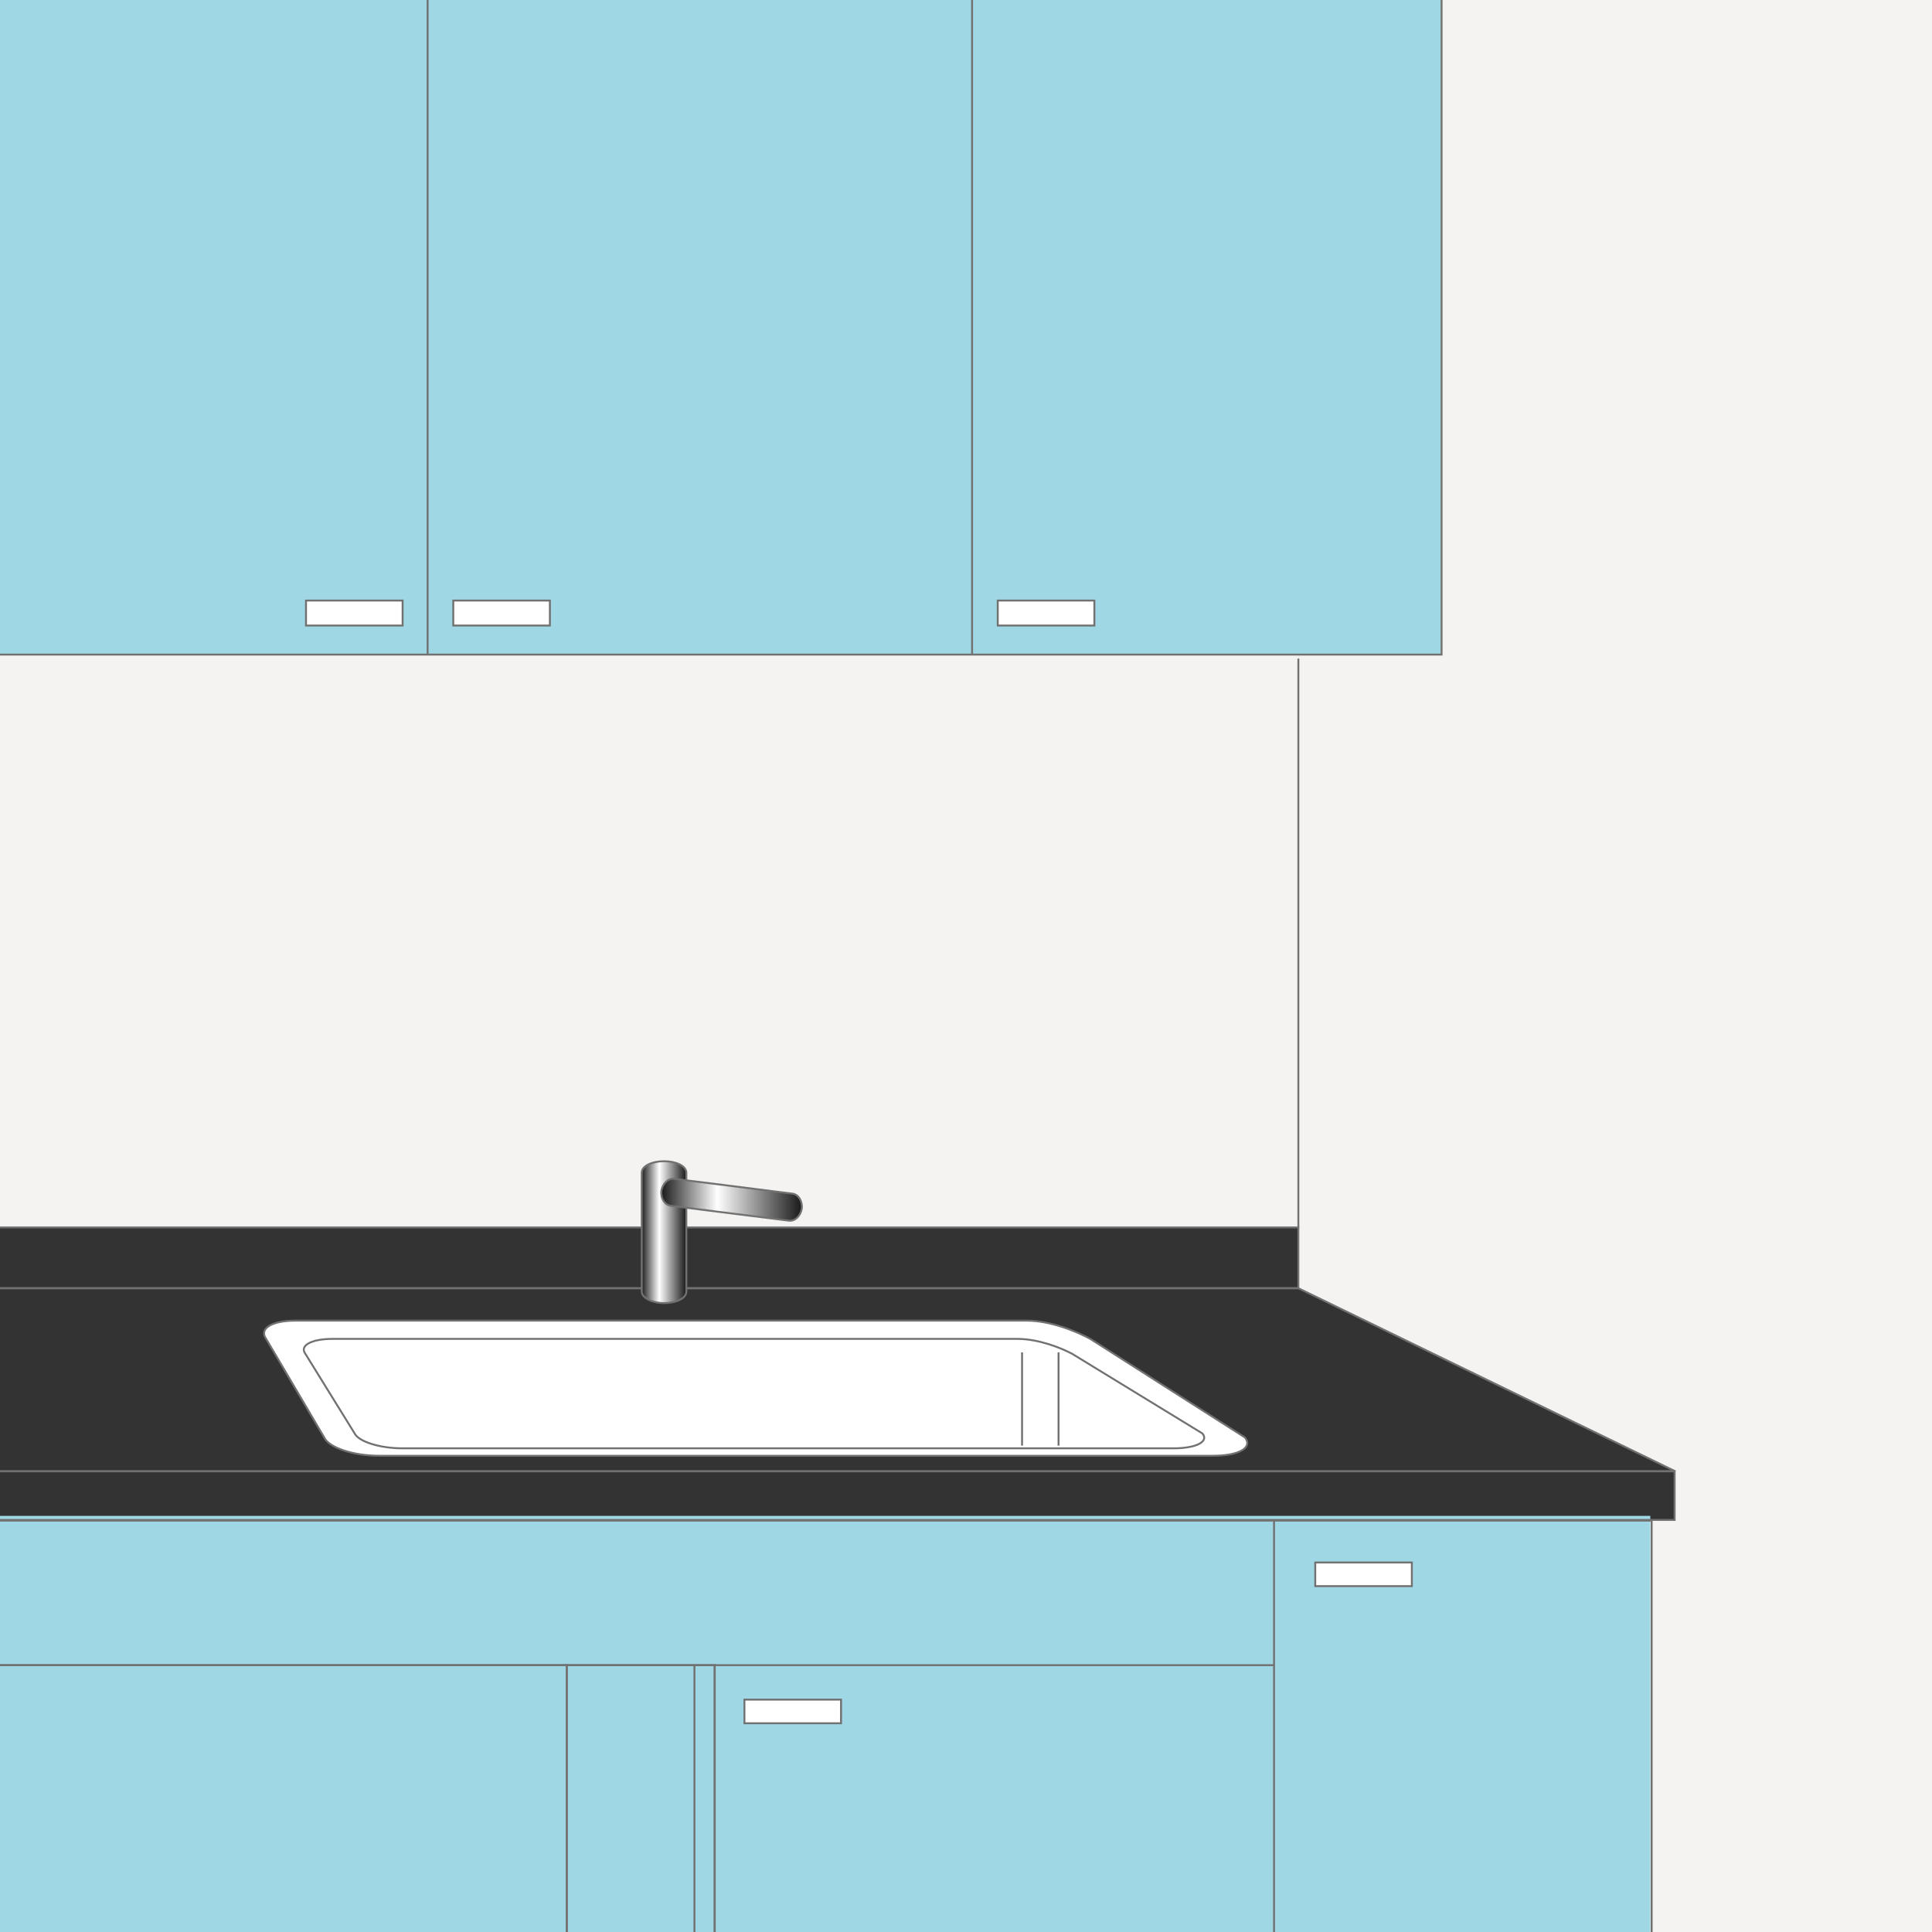
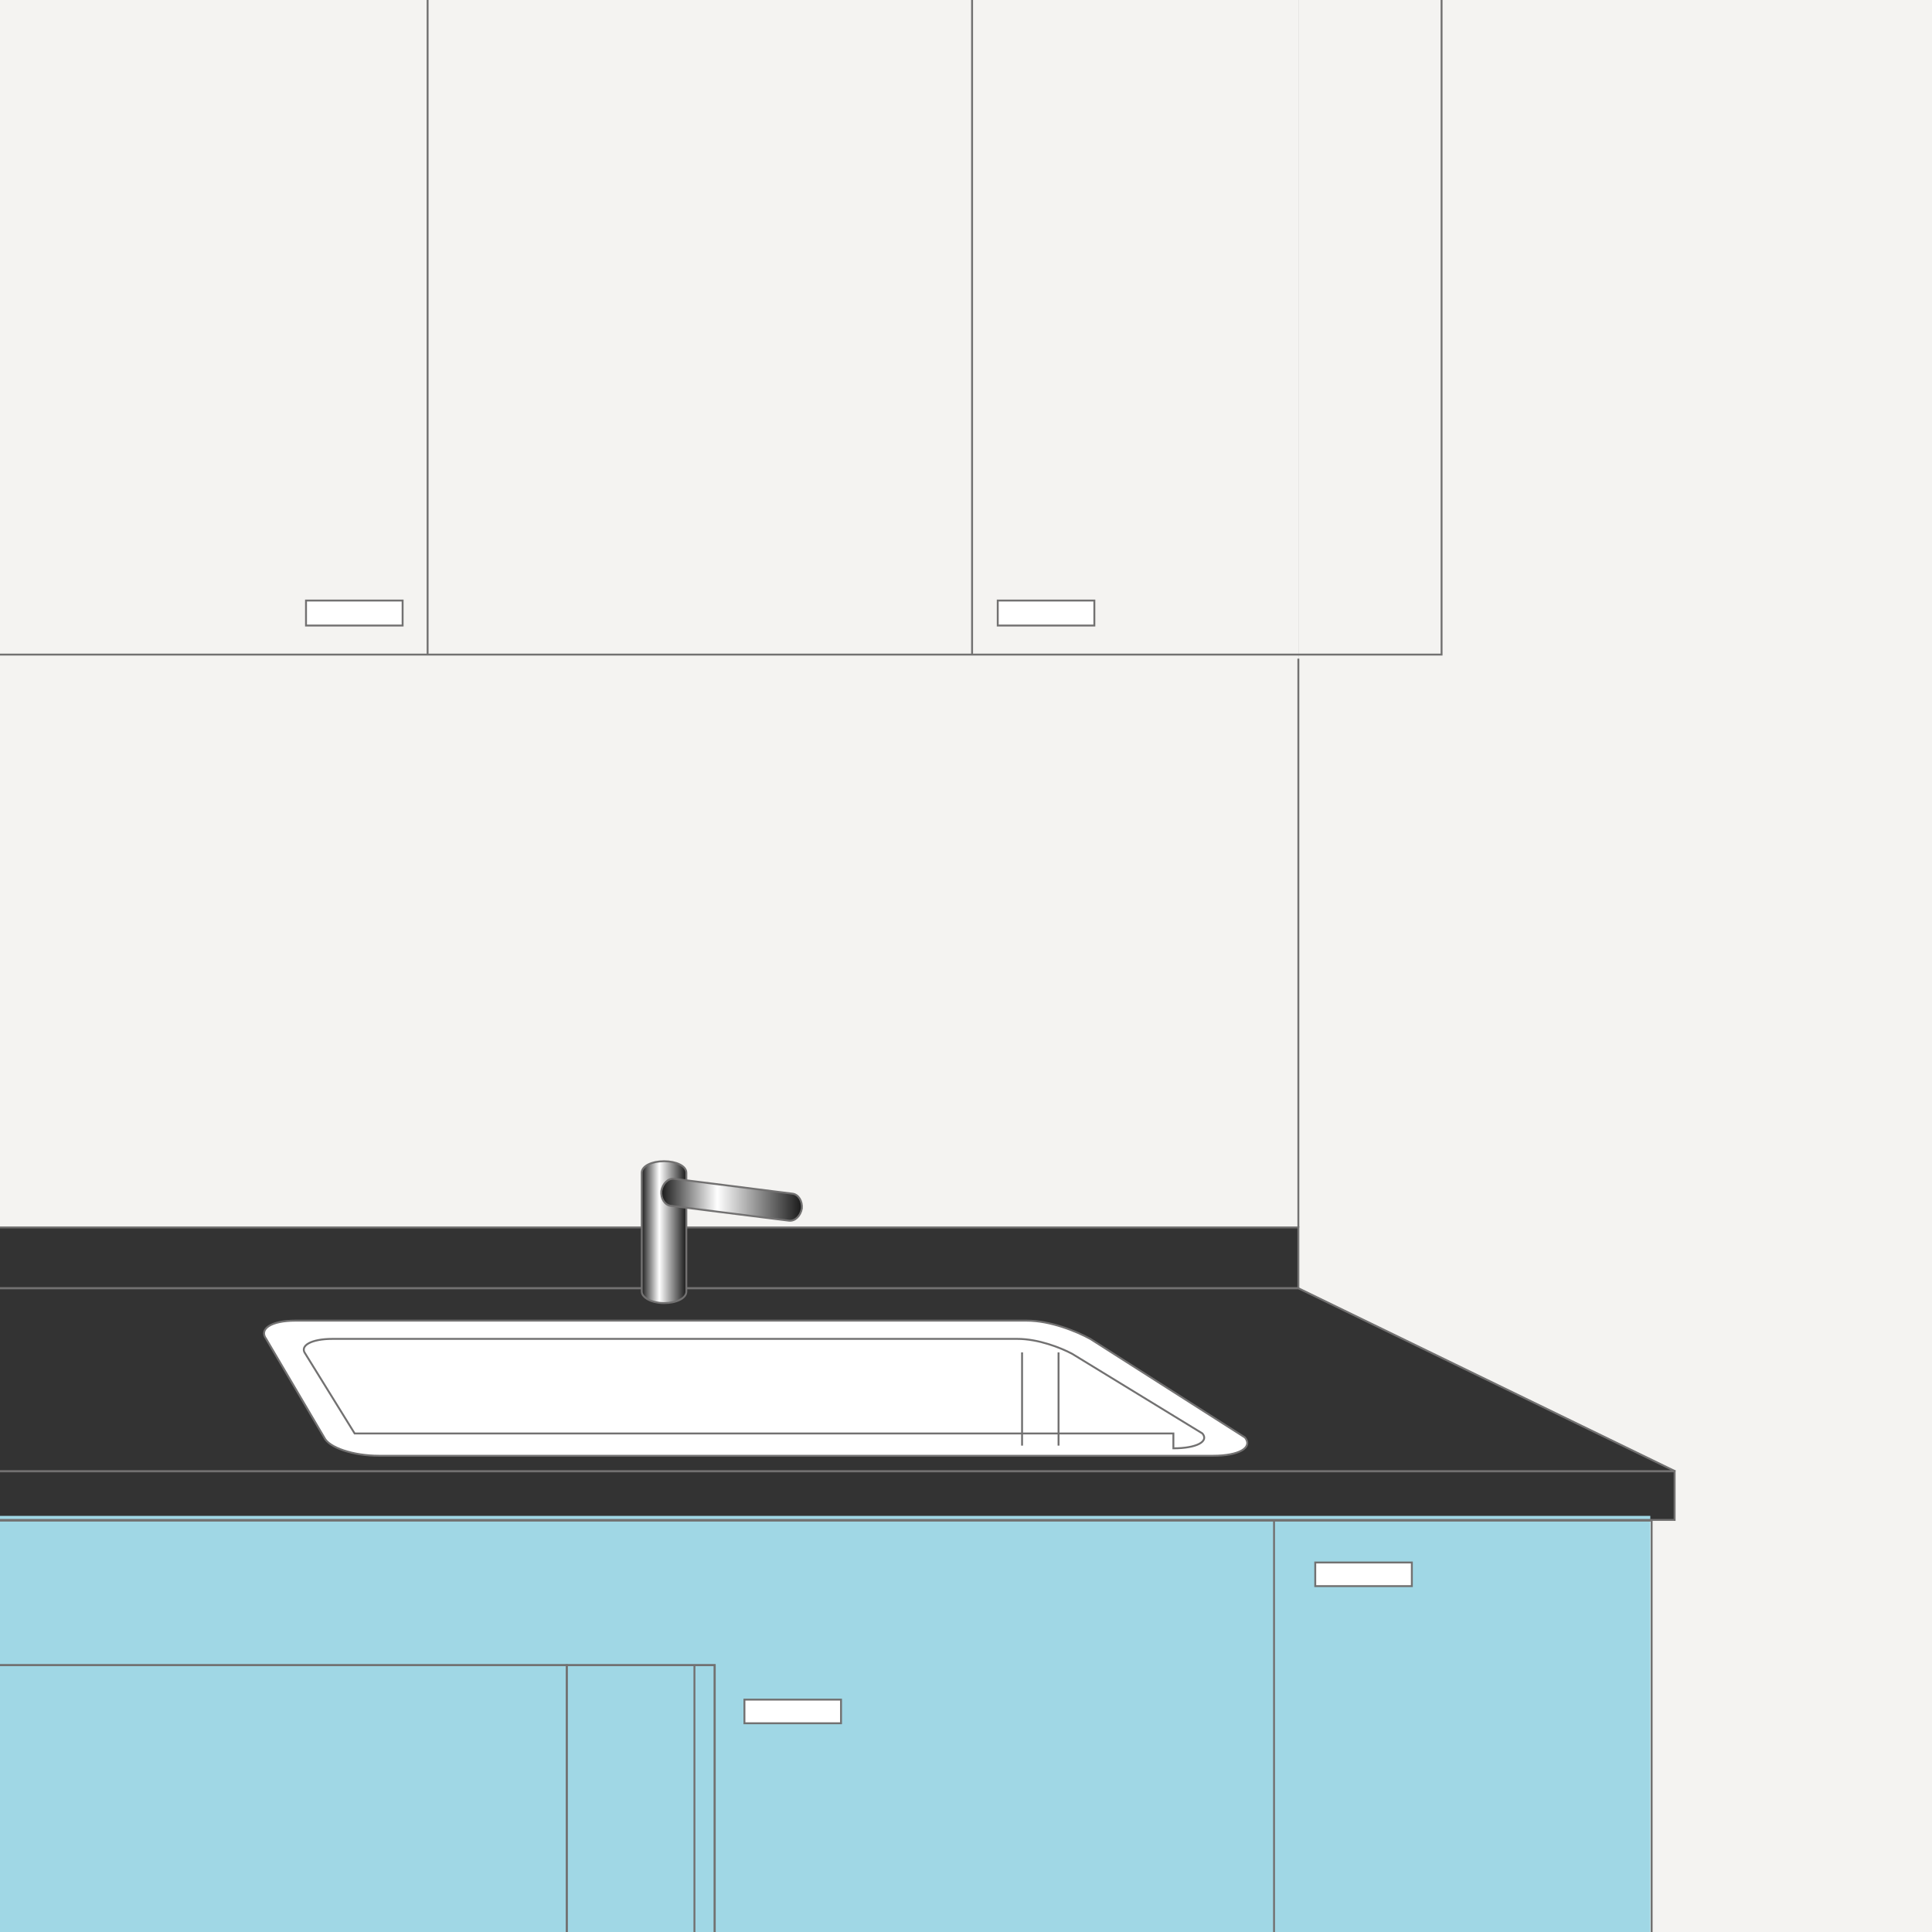
<svg xmlns="http://www.w3.org/2000/svg" xmlns:xlink="http://www.w3.org/1999/xlink" version="1.1" id="レイヤー_1" x="0px" y="0px" viewBox="0 0 286 286" style="enable-background:new 0 0 286 286;" xml:space="preserve">
  <rect x="0" y="0" width="286" height="286" fill="#333333" stroke="none" />
  <style type="text/css">
	.st0{clip-path:url(#SVGID_00000068667912175672492390000010395273782557133473_);fill:#F4F3F1;}
	.st1{clip-path:url(#SVGID_00000169537492304646724590000007155757742800490124_);fill:#F4F3F1;}
	.st2{clip-path:url(#SVGID_00000054965699412871446740000009475756107756474039_);fill:#A0D7E5;}
	.st3{clip-path:url(#SVGID_00000157310481953763602530000014258026746119721861_);fill:#A0D7E5;}
	.st4{clip-path:url(#SVGID_00000044882685428417873100000007230953948244554380_);}
	.st5{fill:none;stroke:#727171;stroke-width:0.283;}
	.st6{fill:#FFFFFF;stroke:#727171;stroke-width:0.283;}
	
		.st7{clip-path:url(#SVGID_00000116954093016135391300000016236421125824924294_);fill:url(#SVGID_00000054967280422917336860000011399355602910122135_);stroke:#727171;stroke-width:0.283;}
	
		.st8{clip-path:url(#SVGID_00000148623874737915057650000007052323063407860921_);fill:url(#SVGID_00000062871093910186788690000004579007360279955133_);stroke:#727171;stroke-width:0.283;}
	.st9{clip-path:url(#SVGID_00000032644678326703526010000013258957225093798289_);fill:none;stroke:#727171;stroke-width:0.283;}
</style>
  <g id="レイヤー_2_00000109022849339277785230000012106016477231638190_">
</g>
  <g id="_x3C_レイヤー_x3E_">
    <g>
      <g>
        <defs>
          <rect id="SVGID_1_" width="286" height="286" />
        </defs>
        <clipPath id="SVGID_00000159430975315394503110000017702817114369547160_">
          <use xlink:href="#SVGID_1_" style="overflow:visible;" />
        </clipPath>
        <polygon style="clip-path:url(#SVGID_00000159430975315394503110000017702817114369547160_);fill:#F4F3F1;" points="192.2,-4.8      192.2,190.7 248,217.8 248,225.1 192.2,225.1 192.2,326.8 297.8,326.8 297.8,-4.8    " />
      </g>
      <g>
        <defs>
          <rect id="SVGID_00000088116569663775383170000000990342874829508999_" width="286" height="286" />
        </defs>
        <clipPath id="SVGID_00000003823390765446174660000005509248931496040851_">
          <use xlink:href="#SVGID_00000088116569663775383170000000990342874829508999_" style="overflow:visible;" />
        </clipPath>
        <rect x="-309.1" y="-4.8" style="clip-path:url(#SVGID_00000003823390765446174660000005509248931496040851_);fill:#F4F3F1;" width="501.3" height="186.5" />
      </g>
      <g>
        <defs>
          <rect id="SVGID_00000034787277133165978260000017877656310895260338_" width="286" height="286" />
        </defs>
        <clipPath id="SVGID_00000168117156094077457160000012642055238899715973_">
          <use xlink:href="#SVGID_00000034787277133165978260000017877656310895260338_" style="overflow:visible;" />
        </clipPath>
        <rect x="-257" y="224.4" style="clip-path:url(#SVGID_00000168117156094077457160000012642055238899715973_);fill:#A0D7E5;" width="501.3" height="186.5" />
      </g>
      <g>
        <defs>
-           <rect id="SVGID_00000032642869082694103360000011456860321767188410_" width="286" height="286" />
-         </defs>
+           </defs>
        <clipPath id="SVGID_00000027601838432382916440000001848348937403571608_">
          <use xlink:href="#SVGID_00000032642869082694103360000011456860321767188410_" style="overflow:visible;" />
        </clipPath>
        <rect x="-288" y="-89.7" style="clip-path:url(#SVGID_00000027601838432382916440000001848348937403571608_);fill:#A0D7E5;" width="501.3" height="186.5" />
      </g>
      <g>
        <defs>
          <rect id="SVGID_00000004527275153522175770000014371707565500361089_" width="286" height="286" />
        </defs>
        <clipPath id="SVGID_00000018939504188524865130000010557317033028013220_">
          <use xlink:href="#SVGID_00000004527275153522175770000014371707565500361089_" style="overflow:visible;" />
        </clipPath>
        <g style="clip-path:url(#SVGID_00000018939504188524865130000010557317033028013220_);">
          <g>
            <rect x="-222.7" y="181.7" class="st5" width="414.9" height="9" />
            <rect x="-84.9" y="246.5" class="st5" width="168.8" height="44.9" />
            <polygon class="st5" points="105.8,312.6 244.5,312.6 244.5,225.1 -251.2,225.1 -251.2,312.6 -91.5,312.6 -91.5,246.5        105.8,246.5      " />
            <polygon class="st5" points="248,217.8 192.2,190.7 -222.7,190.7 -254.8,217.8      " />
            <line class="st5" x1="188.6" y1="312.6" x2="188.6" y2="225.1" />
-             <line class="st5" x1="105.8" y1="246.5" x2="188.6" y2="246.5" />
            <polygon class="st5" points="83.9,246.5 105.8,246.5 105.8,330.5 83.9,296.1      " />
            <line class="st5" x1="102.8" y1="246.5" x2="102.8" y2="307.8" />
            <rect x="194.7" y="231.3" class="st6" width="14.3" height="3.5" />
            <rect x="110.2" y="251.6" class="st6" width="14.3" height="3.5" />
            <rect x="-254.8" y="217.8" class="st5" width="502.7" height="7.2" />
            <g>
              <path class="st6" d="M179.6,215.5c3.8,0,5.9-1.2,4.7-2.7l-22.9-14.6c-2-1.1-5.9-2.7-9.4-2.7H43.7c-3.5,0-5.4,1.2-4.3,2.7        l8.6,14.6c0.7,1.5,4.3,2.7,8.1,2.7H179.6z" />
-               <path class="st5" d="M173.7,214.4c3.4,0,5.3-1,4.3-2.2l-19.3-11.8c-1.7-0.9-5-2.2-8.1-2.2H49.2c-3.1,0-4.9,1-4,2.2l7.3,11.8        c0.6,1.2,3.7,2.2,7.1,2.2H173.7z" />
+               <path class="st5" d="M173.7,214.4c3.4,0,5.3-1,4.3-2.2l-19.3-11.8c-1.7-0.9-5-2.2-8.1-2.2H49.2c-3.1,0-4.9,1-4,2.2l7.3,11.8        H173.7z" />
              <line class="st5" x1="151.3" y1="200.2" x2="151.3" y2="214" />
              <line class="st5" x1="156.7" y1="200.2" x2="156.7" y2="214" />
            </g>
            <rect x="-59.8" y="-11.1" class="st5" width="273.2" height="108" />
            <g>
              <line class="st5" x1="63.3" y1="-11.1" x2="63.3" y2="96.9" />
            </g>
            <rect x="45.3" y="88.9" class="st6" width="14.3" height="3.7" />
-             <rect x="67.1" y="88.9" class="st6" width="14.3" height="3.7" />
            <line class="st5" x1="143.9" y1="-11.1" x2="143.9" y2="96.9" />
            <rect x="147.7" y="88.9" class="st6" width="14.3" height="3.7" />
          </g>
        </g>
      </g>
      <g>
        <defs>
          <rect id="SVGID_00000156576651201596324020000011640436387975840909_" width="286" height="286" />
        </defs>
        <clipPath id="SVGID_00000174584051614832891590000007246821912326835385_">
          <use xlink:href="#SVGID_00000156576651201596324020000011640436387975840909_" style="overflow:visible;" />
        </clipPath>
        <linearGradient id="SVGID_00000029030369273785442970000008416153124487211915_" gradientUnits="userSpaceOnUse" x1="94.964" y1="104.6" x2="101.564" y2="104.6" gradientTransform="matrix(1 0 0 -1 0 287)">
          <stop offset="0" style="stop-color:#1A1A1A" />
          <stop offset="0.399" style="stop-color:#FFFFFF" />
          <stop offset="1" style="stop-color:#1A1A1A" />
        </linearGradient>
        <path style="clip-path:url(#SVGID_00000174584051614832891590000007246821912326835385_);fill:url(#SVGID_00000029030369273785442970000008416153124487211915_);stroke:#727171;stroke-width:0.283;" d="     M98.3,171.9c-1.8,0-3.3,0.7-3.3,1.7v17.6c0,0.9,1.5,1.7,3.3,1.7s3.3-0.7,3.3-1.7v-17.6C101.6,172.6,100.1,171.9,98.3,171.9z" />
      </g>
      <g>
        <defs>
          <rect id="SVGID_00000081612178103755107400000009353639724471892895_" width="286" height="286" />
        </defs>
        <clipPath id="SVGID_00000162314149110178783950000005443399692254288265_">
          <use xlink:href="#SVGID_00000081612178103755107400000009353639724471892895_" style="overflow:visible;" />
        </clipPath>
        <linearGradient id="SVGID_00000085929387355296628470000013488024550843885473_" gradientUnits="userSpaceOnUse" x1="97.889" y1="109.4" x2="118.662" y2="109.4" gradientTransform="matrix(1 0 0 -1 0 287)">
          <stop offset="0" style="stop-color:#1A1A1A" />
          <stop offset="0.399" style="stop-color:#FFFFFF" />
          <stop offset="1" style="stop-color:#1A1A1A" />
        </linearGradient>
        <path style="clip-path:url(#SVGID_00000162314149110178783950000005443399692254288265_);fill:url(#SVGID_00000085929387355296628470000013488024550843885473_);stroke:#727171;stroke-width:0.283;" d="     M97.9,176.3c-0.1,1.1,0.5,2.1,1.4,2.2l17.5,2.2c0.9,0.1,1.7-0.7,1.9-1.8c0.1-1.1-0.5-2.1-1.4-2.2l-17.5-2.2     C98.9,174.4,98.1,175.2,97.9,176.3z" />
      </g>
      <g>
        <defs>
          <rect id="SVGID_00000110457856384211724030000000808130381444197535_" width="286" height="286" />
        </defs>
        <clipPath id="SVGID_00000036961055107781248690000010608122012434288302_">
          <use xlink:href="#SVGID_00000110457856384211724030000000808130381444197535_" style="overflow:visible;" />
        </clipPath>
        <line style="clip-path:url(#SVGID_00000036961055107781248690000010608122012434288302_);fill:none;stroke:#727171;stroke-width:0.283;" x1="192.2" y1="181.7" x2="192.2" y2="97.5" />
      </g>
    </g>
  </g>
</svg>